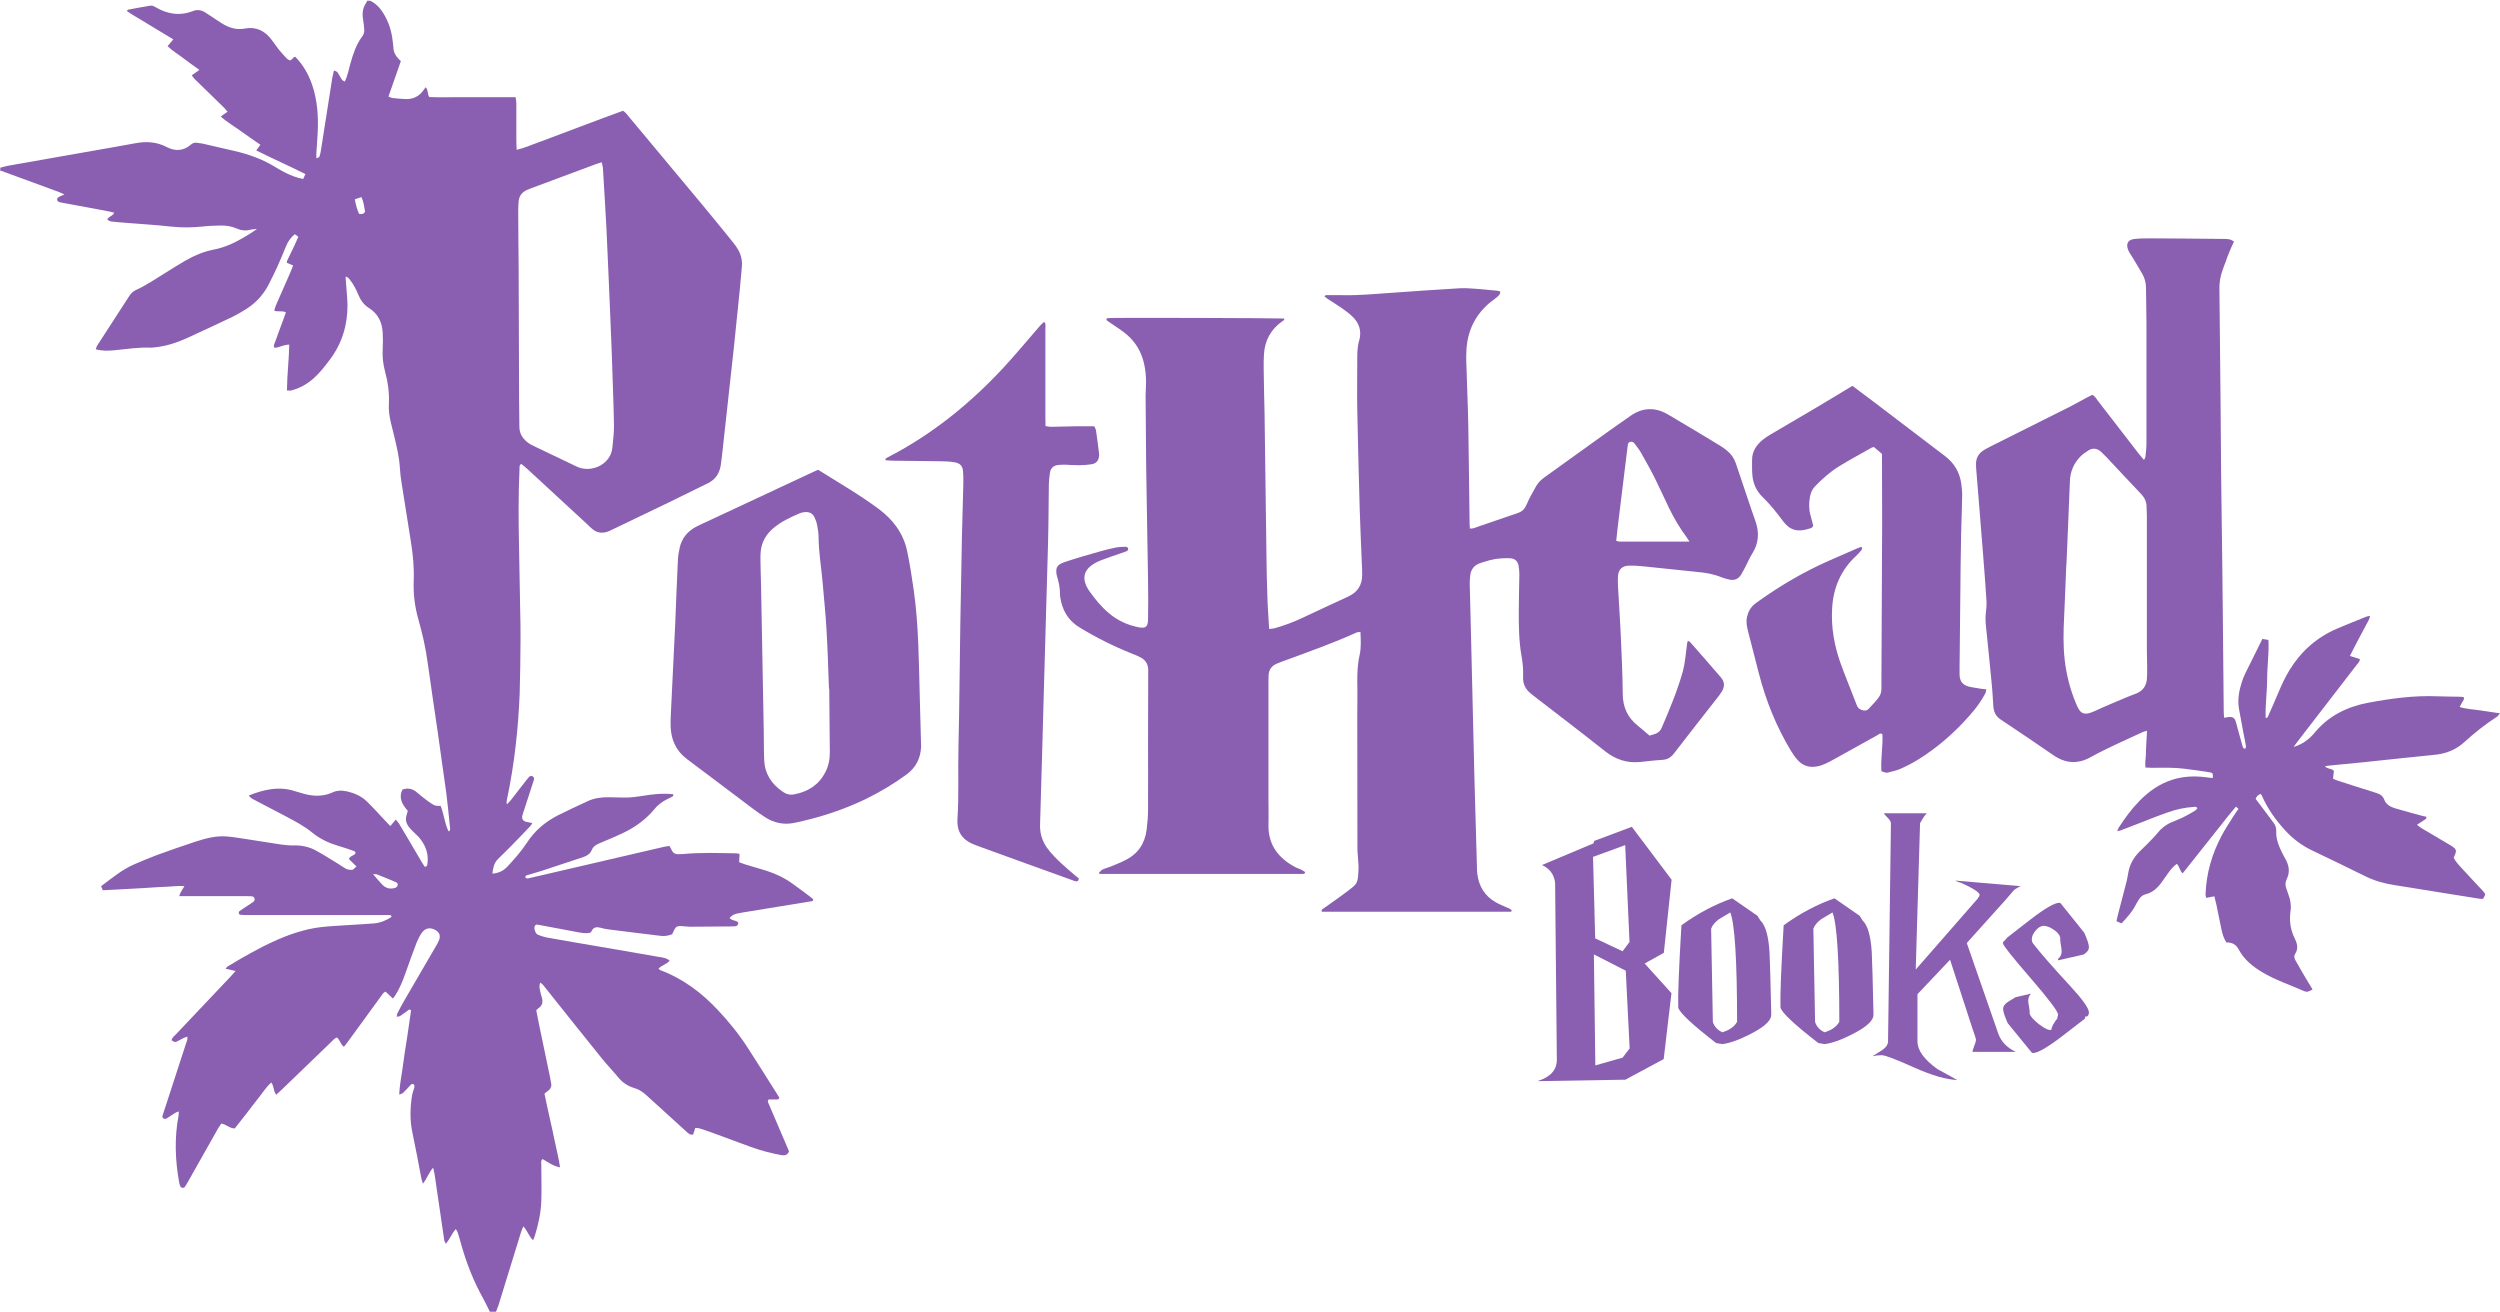
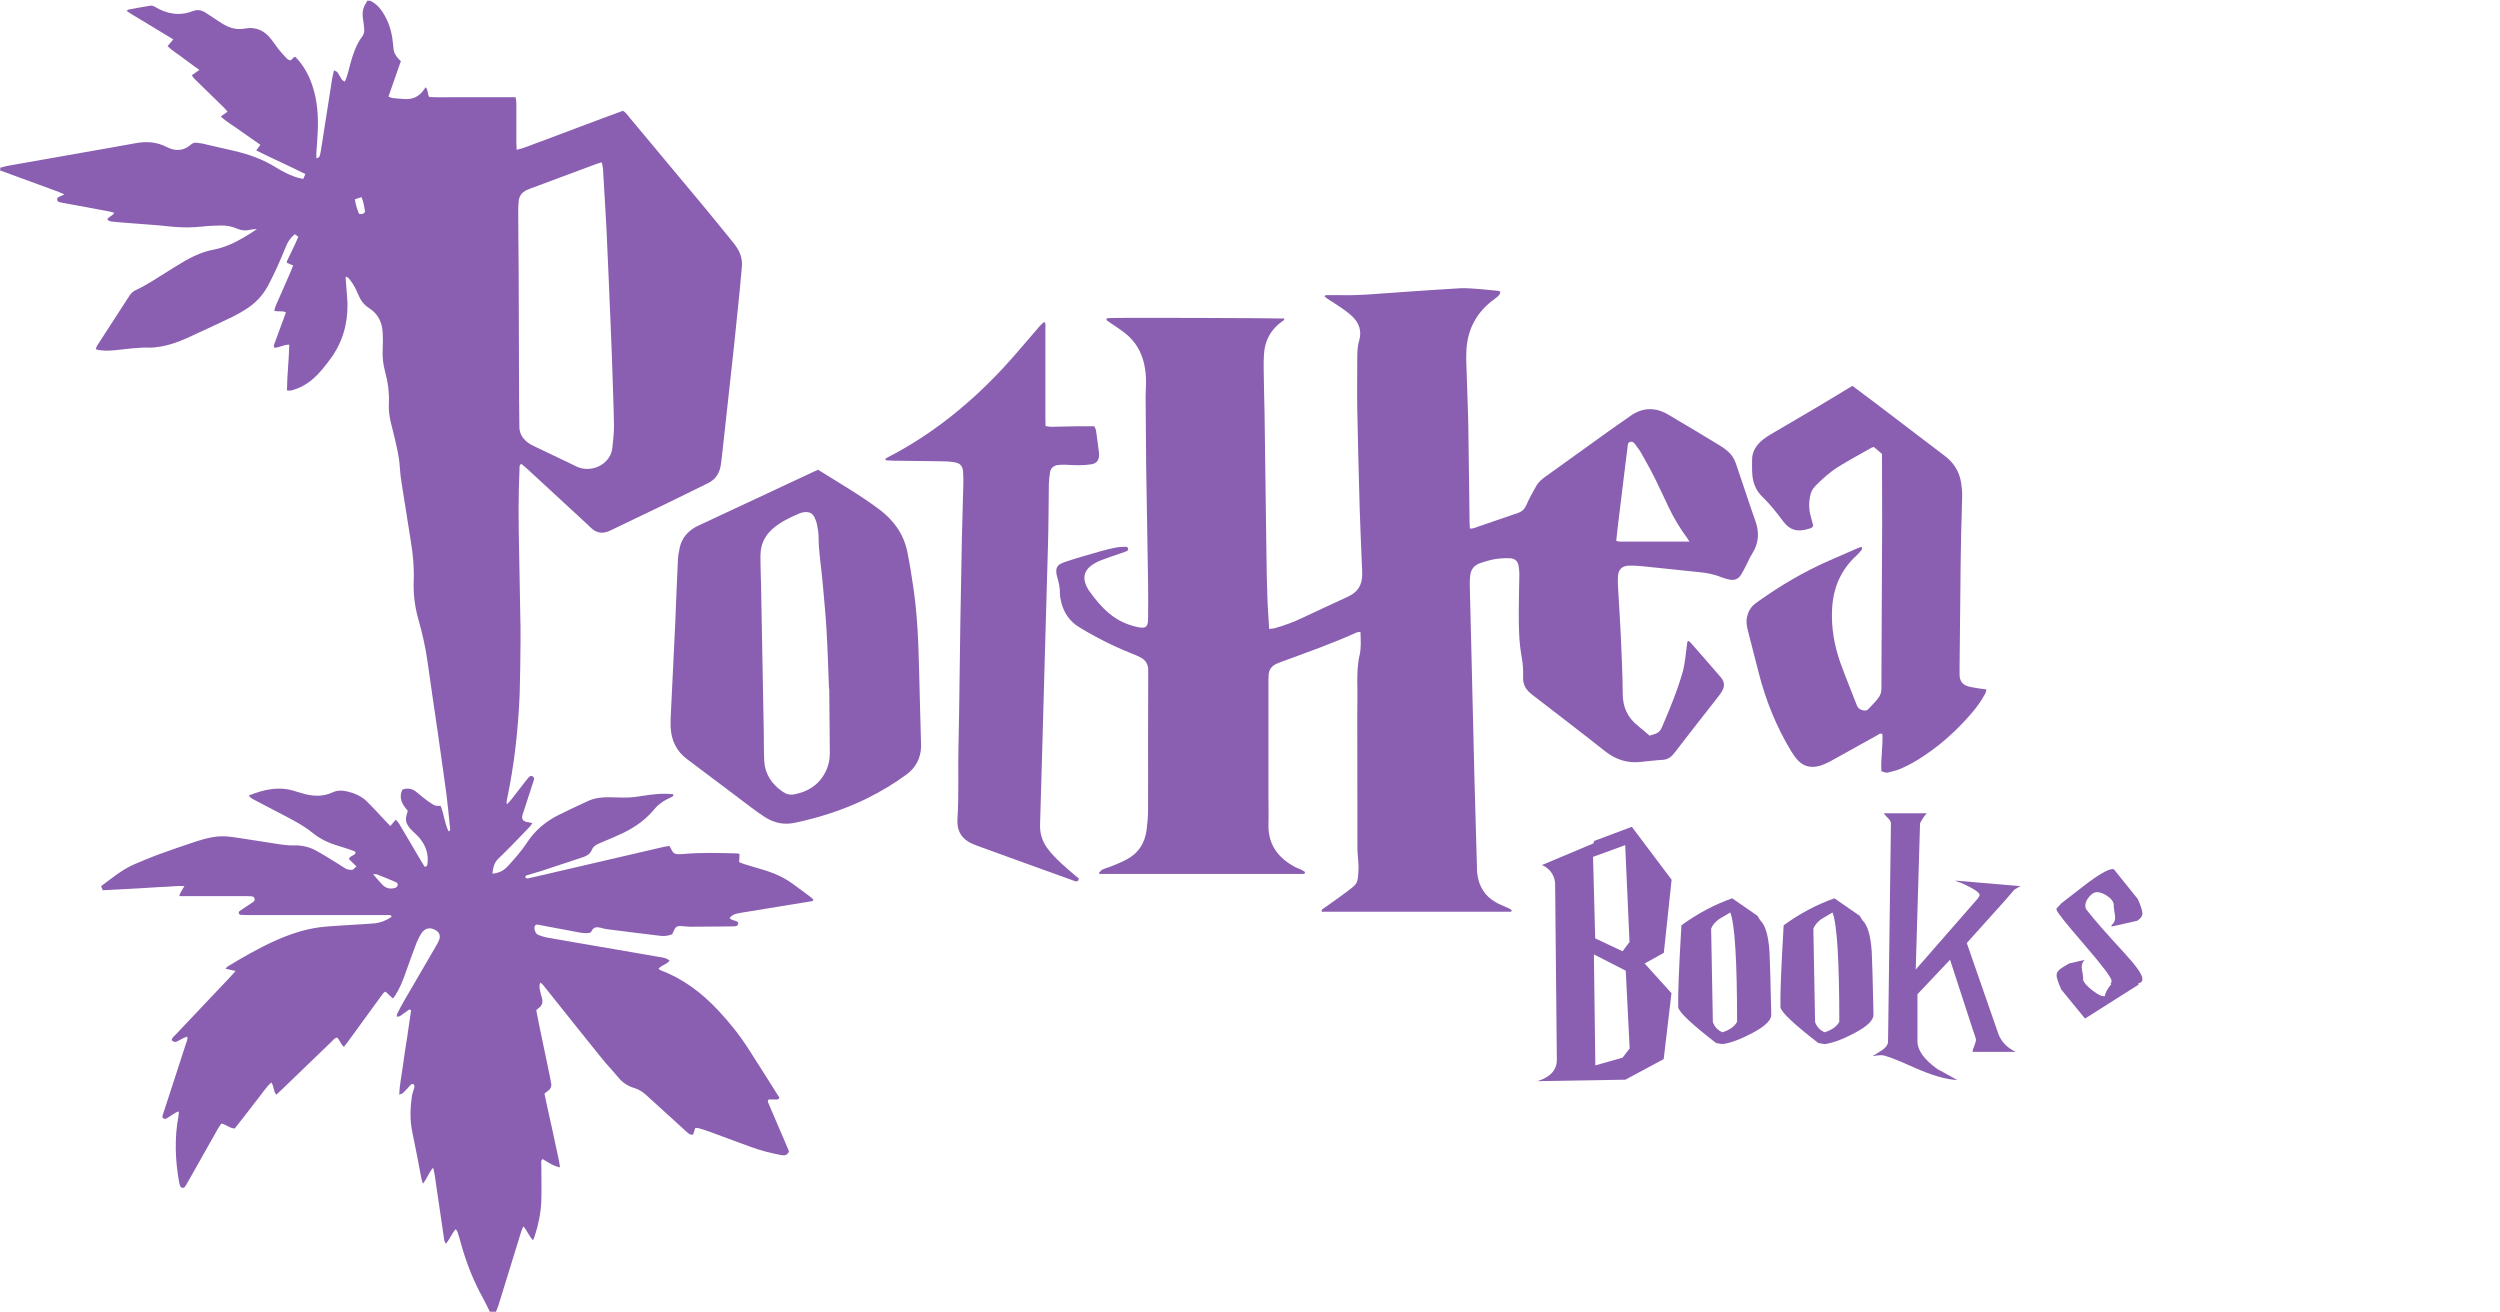
<svg xmlns="http://www.w3.org/2000/svg" id="Layer_2" data-name="Layer 2" viewBox="0 0 173.38 90.97">
  <defs>
    <style>
      .cls-1 {
        fill: #8a5fb1;
      }
    </style>
  </defs>
  <g id="Layer_4" data-name="Layer 4">
    <g>
      <g>
        <path class="cls-1" d="M33.97,90.97c-.15-.3-.29-.61-.45-.9-.68-1.21-1.18-2.49-1.55-3.82-.07-.27-.15-.54-.24-.81-.02-.06-.07-.12-.12-.2-.28.31-.41.69-.69,1.02-.05-.11-.1-.18-.11-.25-.22-1.52-.44-3.04-.67-4.57-.02-.13-.06-.27-.1-.46-.31.35-.42.75-.71,1.11-.05-.16-.09-.27-.11-.38-.2-1.04-.39-2.09-.61-3.12-.19-.86-.17-1.72-.04-2.58.03-.21.12-.41.17-.61.01-.06,0-.15-.04-.19-.08-.07-.16-.03-.23.04-.17.18-.33.37-.51.54-.05.05-.14.07-.27.13.02-.71.17-1.35.25-1.99.08-.65.19-1.29.29-1.94.09-.65.19-1.29.28-1.92-.12-.11-.19-.02-.25.03-.18.12-.34.25-.52.37-.05.03-.12.02-.23.04.02-.11.03-.18.05-.23.16-.31.32-.63.5-.93.73-1.25,1.46-2.5,2.19-3.76.08-.14.16-.28.21-.42.1-.3.01-.51-.26-.67-.36-.2-.69-.15-.94.18-.15.21-.27.46-.37.7-.27.71-.53,1.43-.78,2.14-.19.53-.4,1.06-.71,1.53-.04.06-.08.11-.15.2-.18-.17-.34-.32-.51-.48-.17.07-.24.22-.33.34-.75,1.03-1.5,2.06-2.25,3.09-.09.13-.19.25-.31.4-.23-.18-.27-.47-.48-.65-.19.06-.3.22-.44.35-1.12,1.08-2.24,2.16-3.36,3.24-.13.12-.26.24-.41.38-.22-.25-.14-.59-.35-.85-.34.31-.58.7-.87,1.06-.28.34-.54.7-.81,1.05-.28.36-.56.72-.85,1.08-.35,0-.58-.28-.93-.34-.07.1-.15.21-.22.33-.7,1.23-1.39,2.46-2.09,3.7-.07.12-.14.25-.22.36-.07.1-.26.09-.31-.03-.04-.1-.08-.2-.09-.3-.27-1.53-.33-3.06-.04-4.59.02-.08.01-.17.02-.31-.11.04-.19.06-.25.1-.17.1-.32.22-.49.32-.1.07-.21.15-.34.05-.11-.09-.04-.19-.01-.29.14-.42.27-.84.41-1.26.39-1.21.79-2.42,1.18-3.63.05-.14.13-.29.09-.48-.29.08-.52.25-.77.36q-.12.05-.32-.11c.04-.2.21-.31.34-.45,1.24-1.31,2.48-2.62,3.72-3.93.12-.13.23-.26.38-.42-.26-.06-.46-.11-.7-.16.06-.06.09-.12.14-.15,1.06-.64,2.13-1.26,3.26-1.77,1.02-.46,2.07-.82,3.19-.96.67-.08,1.34-.1,2.01-.15.56-.04,1.13-.06,1.69-.11.45-.04.85-.2,1.22-.45,0-.11-.07-.13-.14-.13-.18,0-.35,0-.53,0-3.1,0-6.19,0-9.29,0-.18,0-.35,0-.53-.02-.04,0-.09-.06-.1-.1-.01-.04,0-.12.04-.14.15-.12.32-.22.48-.33.18-.12.36-.23.53-.36.04-.03.06-.13.04-.19-.01-.06-.07-.14-.13-.15-.14-.02-.28-.02-.42-.02-1.36,0-2.72,0-4.09,0h-.58c.04-.12.06-.2.1-.26.07-.14.16-.26.26-.44-.53-.03-1,.05-1.47.06-.46.01-.92.06-1.38.08-.48.03-.95.05-1.43.08-.46.02-.91.05-1.38.07-.05-.1-.08-.18-.12-.28.76-.57,1.48-1.17,2.35-1.54.5-.21,1.01-.43,1.52-.62.9-.33,1.8-.64,2.71-.94.69-.22,1.39-.41,2.13-.35.4.03.81.1,1.21.16.86.13,1.71.27,2.57.4.3.04.6.07.9.06.53-.01,1.03.1,1.48.34.54.29,1.06.63,1.59.95.18.11.35.24.54.34.1.05.23.06.36.07.1,0,.11-.01.35-.24-.17-.17-.34-.34-.52-.51.06-.24.36-.21.46-.42,0-.11-.1-.14-.17-.16-.33-.12-.67-.23-1.01-.33-.67-.2-1.28-.48-1.83-.93-.55-.45-1.18-.78-1.8-1.11-.72-.38-1.44-.75-2.16-1.13-.15-.08-.32-.15-.44-.33,1.08-.43,2.14-.67,3.27-.28.22.07.44.13.66.19.63.15,1.26.16,1.87-.12.34-.16.68-.15,1.04-.07.51.12.98.33,1.35.69.42.41.81.84,1.21,1.27.13.14.26.28.42.44.14-.16.25-.29.38-.45.08.11.17.19.23.29.51.85,1.01,1.71,1.51,2.56.09.15.18.29.26.42.16,0,.17-.09.19-.17.11-.74-.14-1.36-.61-1.9-.12-.13-.26-.24-.38-.37-.1-.1-.2-.2-.29-.31-.18-.24-.26-.5-.17-.8.03-.1.06-.2.09-.33-.37-.42-.66-.87-.37-1.47.35-.13.67-.07.95.15.15.12.3.25.45.37.2.15.39.31.6.44.28.18.28.17.65.17.23.56.27,1.2.54,1.75,0,0,.03,0,.07,0,.08-.1.04-.22.03-.33-.08-.77-.15-1.55-.25-2.32-.19-1.4-.39-2.8-.59-4.2-.23-1.61-.48-3.22-.7-4.83-.14-1.04-.37-2.05-.66-3.06-.24-.86-.34-1.72-.31-2.62.04-.92-.05-1.84-.2-2.75-.21-1.33-.42-2.65-.63-3.98-.06-.37-.11-.74-.13-1.11-.04-.75-.22-1.47-.39-2.19-.08-.31-.16-.62-.23-.93-.1-.43-.17-.87-.14-1.31.04-.77-.07-1.52-.27-2.26-.13-.5-.19-1-.16-1.52.02-.39.02-.78,0-1.17-.04-.71-.33-1.31-.94-1.69-.37-.23-.59-.55-.75-.93-.15-.36-.32-.71-.57-1.02-.07-.09-.13-.21-.31-.23,0,.16.02.31.03.46.03.49.09.99.1,1.48.01,1.4-.37,2.68-1.23,3.82-.34.45-.68.9-1.11,1.28-.46.41-.97.7-1.57.85-.08.02-.17,0-.29,0,.01-1.07.14-2.12.16-3.18-.39,0-.68.2-1.01.22-.09-.08-.06-.17-.03-.25.21-.58.43-1.16.64-1.74.05-.15.11-.3.17-.47-.27-.13-.54-.02-.81-.11.03-.11.05-.23.1-.34.33-.76.67-1.52,1-2.28.07-.16.13-.32.21-.52-.16-.07-.3-.12-.43-.18,0-.05-.02-.09,0-.12.18-.38.37-.76.55-1.15.08-.17.16-.35.24-.54-.08-.06-.15-.11-.25-.18-.28.24-.48.52-.61.85-.2.49-.4.98-.62,1.46-.2.43-.41.86-.63,1.28-.37.68-.9,1.23-1.55,1.63-.29.18-.57.35-.88.5-1.05.5-2.11,1-3.17,1.48-.69.31-1.41.56-2.18.64-.11.01-.21.03-.32.03-.85-.04-1.69.1-2.54.18-.42.04-.85.06-1.3-.07.04-.1.06-.2.11-.27.74-1.14,1.48-2.29,2.22-3.43.11-.17.24-.3.42-.39.71-.32,1.36-.76,2.02-1.17.49-.31.99-.62,1.49-.91.6-.34,1.24-.61,1.92-.74.72-.14,1.38-.43,2.01-.8.3-.18.61-.35.99-.63-.21.02-.31.02-.39.04-.34.09-.66.08-.98-.06-.36-.16-.75-.23-1.14-.22-.42.01-.85.02-1.27.07-.74.08-1.48.08-2.22,0-1.04-.12-2.08-.17-3.12-.26-.33-.03-.67-.05-1-.09-.09-.01-.17-.08-.26-.13.09-.24.38-.23.48-.48-.21-.05-.39-.1-.58-.13-1.01-.19-2.02-.37-3.02-.56-.09-.02-.18-.03-.25-.06-.05-.03-.11-.1-.11-.15,0-.06.03-.14.08-.17.12-.07.25-.12.43-.19-.15-.07-.26-.13-.37-.17-1.33-.49-2.65-.97-3.98-1.46-.03-.01-.07-.01-.1-.02,0-.07,0-.14,0-.21.17-.04.34-.1.51-.13,1.77-.31,3.55-.63,5.33-.94,1.18-.21,2.37-.41,3.55-.63.75-.14,1.47-.09,2.16.27.58.3,1.16.28,1.68-.18.12-.1.25-.14.39-.12.12.01.25.03.37.05.72.16,1.45.33,2.17.5,1.06.24,2.07.6,2.99,1.18.21.13.43.25.65.36.38.19.77.34,1.21.42.05-.12.09-.21.15-.34-1.13-.57-2.28-1.07-3.41-1.64.1-.14.19-.25.29-.39-.47-.33-.92-.63-1.36-.95-.45-.33-.95-.61-1.39-1.01.17-.12.3-.22.47-.33-.09-.11-.16-.21-.25-.29-.68-.67-1.37-1.33-2.05-2-.07-.07-.11-.16-.18-.24.18-.13.33-.23.53-.37-.4-.29-.76-.54-1.11-.81-.36-.28-.76-.51-1.1-.84.14-.16.26-.3.4-.47-.39-.23-.75-.46-1.11-.67-.35-.21-.7-.42-1.04-.63-.36-.22-.73-.42-1.08-.67.05-.05.07-.08.1-.09.52-.1,1.04-.2,1.56-.28.09-.01.21.03.29.08.83.5,1.7.66,2.63.3.31-.12.59-.08.86.09.12.07.23.16.35.23.28.18.56.38.84.55.48.29.97.45,1.56.34.76-.15,1.39.15,1.85.77.17.23.33.46.5.68.18.22.37.43.56.63.07.07.17.1.23.13.18-.06.2-.25.36-.25.52.53.91,1.19,1.17,1.95.37,1.09.44,2.21.38,3.35-.02.46-.06.92-.09,1.38,0,.1,0,.2,0,.36.11-.05.2-.07.21-.11.05-.15.09-.3.11-.46.26-1.66.52-3.32.78-4.98.03-.17.07-.34.12-.55.11.06.21.08.25.14.11.16.19.34.3.5.04.06.12.09.2.14.21-.42.27-.84.39-1.25.19-.67.4-1.32.82-1.88.11-.15.16-.32.14-.5-.02-.23-.04-.46-.08-.68-.07-.42-.03-.81.22-1.16.03-.04.04-.1.06-.14.07,0,.14,0,.21,0,.52.24.84.69,1.09,1.18.3.57.44,1.19.5,1.83.01.14.02.28.04.42.06.27.22.51.5.76-.28.8-.56,1.61-.86,2.46.11.04.2.09.29.1.3.03.6.06.9.07.51.02.93-.18,1.23-.6.05-.07.1-.14.16-.22.19.2.11.46.25.68.64.03,1.31.01,1.98.01.65,0,1.31,0,1.96,0s1.34,0,2.05,0c.02.17.05.3.05.44,0,.88,0,1.77,0,2.65,0,.17.01.35.02.56.55-.12,1.03-.35,1.52-.52.48-.17.96-.36,1.44-.54.5-.19.99-.37,1.49-.56.48-.18.96-.36,1.44-.54.5-.18.99-.37,1.49-.55.2.13.32.31.45.47,1.68,2.01,3.36,4.02,5.03,6.03.72.87,1.44,1.75,2.15,2.63.13.16.26.34.36.52.2.36.29.76.25,1.18-.05.55-.1,1.09-.15,1.64-.13,1.3-.26,2.6-.4,3.91-.16,1.46-.32,2.92-.48,4.38-.12,1.09-.24,2.18-.36,3.27-.02.18-.04.35-.07.53-.08.58-.37,1.02-.91,1.28-.89.43-1.78.88-2.67,1.31-1.29.62-2.58,1.24-3.87,1.86-.11.05-.22.11-.34.16-.41.16-.8.12-1.14-.18-.11-.09-.21-.19-.31-.29-1.39-1.28-2.78-2.57-4.17-3.85-.14-.13-.29-.25-.43-.36-.16.11-.11.24-.12.36-.09,1.86-.07,3.71-.03,5.57.03,1.47.06,2.94.08,4.4.01.62.03,1.24.02,1.86-.01,1.26-.02,2.51-.06,3.77-.1,2.46-.37,4.9-.88,7.31-.02.08-.02.17-.03.26,0,.01.02.02.04.07.09-.09.17-.18.25-.27.34-.43.67-.87,1.01-1.3.06-.08.13-.17.2-.25.11-.14.22-.17.31-.11.14.09.1.22.06.33-.21.66-.43,1.31-.64,1.97-.05.15-.11.3-.14.45-.04.2.05.34.25.4.07.02.14.03.21.04.07.01.13.03.24.06-.07.1-.11.17-.17.23-.45.47-.9.95-1.36,1.41-.28.29-.58.57-.87.86-.26.27-.33.61-.37,1,.45-.04.78-.21,1.05-.5.48-.52.95-1.05,1.34-1.64.54-.84,1.28-1.46,2.16-1.91.68-.34,1.37-.66,2.06-.98.47-.22.99-.28,1.5-.27.41,0,.81.03,1.22.02.35-.01.7-.05,1.05-.11.72-.12,1.43-.2,2.15-.12.05.1-.01.14-.07.18-.11.06-.22.11-.33.16-.35.17-.66.4-.91.71-.56.68-1.26,1.19-2.04,1.58-.57.28-1.16.52-1.75.77-.24.1-.44.22-.54.47-.11.27-.33.4-.59.49-.96.32-1.91.63-2.87.95-.32.1-.64.19-.96.29-.08.02-.18.03-.19.15.06.13.17.09.26.07.64-.14,1.27-.29,1.91-.44,2.48-.58,4.96-1.15,7.44-1.73.12-.03.24-.04.39-.06.06.11.12.21.17.32.09.18.24.25.43.25.11,0,.21,0,.32-.01,1.24-.12,2.47-.07,3.71-.05.07,0,.13.02.23.04,0,.18-.02.36-.03.57.14.05.28.12.43.16.49.15.98.29,1.47.44.66.21,1.28.51,1.84.92.43.31.86.63,1.28.95.05.04.09.09.13.13-.03.12-.11.11-.18.12-1.57.26-3.14.51-4.71.77-.14.02-.28.05-.42.08-.2.04-.35.13-.5.3.16.22.46.13.6.33,0,.14-.07.24-.21.25-.12.01-.25.01-.37.01-.92,0-1.84.02-2.76.02-.18,0-.35-.03-.53-.04-.4-.03-.47.02-.64.4-.02.05-.04.1-.07.16-.26.1-.53.15-.82.11-1.21-.15-2.42-.29-3.63-.45-.17-.02-.35-.06-.52-.11-.27-.07-.49-.05-.62.23-.02.05-.07.08-.11.12-.25.05-.49.02-.73-.02-.94-.18-1.88-.35-2.82-.53-.07-.01-.14-.02-.19-.02-.15.12-.13.26-.09.4.04.14.11.27.25.32.18.07.37.13.55.17.66.12,1.32.23,1.99.35,1.93.33,3.87.66,5.8,1,.25.04.52.06.76.26-.2.26-.55.31-.77.56.05.04.08.08.12.1,1.56.58,2.85,1.55,3.98,2.75.79.84,1.51,1.73,2.13,2.7.73,1.13,1.44,2.27,2.15,3.39-.04.14-.13.13-.22.13-.17,0-.35,0-.52,0-.11.11-.04.2,0,.3.39.91.78,1.82,1.17,2.73.08.19.16.39.24.57-.11.26-.29.3-.53.26-.73-.14-1.45-.32-2.15-.58-.93-.34-1.86-.69-2.79-1.03-.25-.09-.5-.17-.76-.25-.08-.02-.17-.02-.27-.03-.05.17-.1.31-.15.46-.18.05-.29-.05-.4-.14-.3-.27-.6-.55-.9-.82-.65-.59-1.31-1.19-1.96-1.78-.24-.22-.5-.39-.81-.48-.45-.13-.83-.38-1.13-.75-.37-.45-.78-.87-1.14-1.32-1.3-1.61-2.59-3.23-3.88-4.85-.11-.13-.2-.28-.38-.4-.09.2-.05.38-.02.54.03.17.08.34.13.51.09.31.03.56-.25.74-.04.03-.08.07-.14.13.06.31.12.64.19.97.26,1.25.52,2.49.78,3.74.02.09.02.18.04.26.09.27.01.48-.22.64-.07.05-.14.1-.22.17.12.58.24,1.15.37,1.72.12.55.25,1.1.36,1.66.11.57.27,1.13.35,1.74-.49-.1-.84-.36-1.21-.58-.14.13-.09.25-.09.37,0,.85.03,1.7,0,2.55-.03.83-.21,1.65-.46,2.44-.03.08-.07.16-.11.27-.29-.27-.39-.65-.67-.96-.06.14-.12.24-.15.35-.53,1.71-1.05,3.41-1.58,5.12-.06.18-.14.36-.21.54h-.42ZM41.72,11.26c-.14.04-.24.07-.33.1-1.54.57-3.08,1.14-4.62,1.72-.08.03-.16.06-.24.1-.33.16-.53.41-.56.78-.02.21-.03.42-.03.63,0,1.38.02,2.76.03,4.14.01,2.99.02,5.98.03,8.96,0,.64.01,1.27.02,1.91,0,.48.24.84.62,1.12.11.08.24.15.37.21,1,.48,2.01.96,3.01,1.44.05.02.1.04.15.06,1,.34,2.2-.3,2.3-1.39.05-.53.12-1.06.11-1.58-.03-1.63-.1-3.25-.15-4.88-.03-.83-.06-1.66-.1-2.49-.09-2.07-.17-4.13-.27-6.2-.07-1.38-.16-2.75-.24-4.13,0-.15-.05-.3-.08-.49ZM25.87,60.62c.26.3.45.54.66.75.23.23.51.3.83.22.11-.03.19-.08.22-.2.03-.14-.07-.19-.17-.23-.42-.18-.84-.35-1.27-.52-.04-.02-.1,0-.26-.02ZM24.61,13.82c.06.38.16.71.29,1.01.18.04.31.02.42-.14-.06-.32-.09-.67-.25-1.02-.16.05-.3.1-.46.15Z" />
        <path class="cls-1" d="M76.24,60.51c.07-.07.13-.16.21-.2.19-.09.4-.14.6-.22.34-.14.69-.28,1.02-.45.85-.43,1.33-1.14,1.45-2.09.06-.47.1-.95.1-1.43.01-1.57,0-3.15,0-4.72,0-1.45,0-2.9.01-4.35,0-.21,0-.42,0-.64-.02-.36-.19-.64-.52-.81-.2-.11-.42-.2-.63-.28-1.25-.5-2.45-1.1-3.6-1.8-.68-.41-1.09-.99-1.28-1.75-.05-.21-.09-.42-.09-.63,0-.38-.08-.74-.18-1.09,0-.02-.01-.03-.02-.05-.14-.6-.04-.83.53-1.02.82-.28,1.66-.51,2.49-.75.36-.1.72-.19,1.08-.26.21-.04.42-.04.63-.05.09,0,.18.03.2.13.02.1-.05.16-.14.19-.15.05-.3.11-.45.16-.43.15-.87.29-1.3.46-.24.1-.49.22-.69.38-.47.36-.57.83-.33,1.37.05.11.11.22.18.33.41.58.85,1.13,1.4,1.59.59.5,1.28.82,2.04.97.5.1.66-.02.67-.53.01-.9.02-1.8,0-2.71-.04-2.62-.09-5.23-.13-7.85-.02-1.64-.03-3.29-.04-4.93,0-.3.03-.6.03-.9.01-.48-.04-.95-.15-1.42-.19-.78-.58-1.44-1.19-1.96-.33-.28-.71-.52-1.08-.77-.1-.07-.21-.14-.3-.21-.02-.02-.02-.06-.03-.11.04-.02.08-.05.13-.05.55-.04,11.87,0,12.2.03.04.12-.07.15-.13.19-.79.56-1.21,1.32-1.27,2.28-.02.35-.03.71-.02,1.06.01,1.01.04,2.02.06,3.02.05,3.24.09,6.47.13,9.71.01,1.04.03,2.09.07,3.13.02.71.08,1.41.12,2.14.14-.02.24-.02.34-.04.7-.19,1.38-.45,2.03-.76,1.01-.48,2.02-.94,3.03-1.41.05-.02.1-.04.14-.07.6-.29.9-.77.91-1.44,0-.25,0-.5-.02-.74-.05-1.27-.11-2.54-.15-3.82-.07-2.32-.12-4.63-.17-6.95-.02-1.15,0-2.3,0-3.45,0-.44,0-.87.13-1.31.2-.67,0-1.26-.52-1.73-.22-.2-.47-.38-.71-.55-.32-.22-.65-.42-.98-.64-.07-.05-.13-.1-.19-.15.05-.12.13-.09.19-.09.34,0,.67,0,1.01,0,1.19.03,2.37-.09,3.55-.17,1.55-.11,3.1-.22,4.66-.31.46-.02.92.03,1.38.06.39.03.77.07,1.16.11.08,0,.16.04.24.06,0,.21-.14.31-.26.41-.12.11-.25.19-.38.29-1.08.87-1.65,2.02-1.71,3.4-.03.53,0,1.06.02,1.59.03,1.2.09,2.4.11,3.61.04,2.26.06,4.53.09,6.79,0,.11.01.21.02.35.1-.01.18,0,.26-.03,1.02-.35,2.04-.7,3.06-1.05.31-.1.49-.29.62-.6.18-.44.43-.85.66-1.27.15-.27.37-.46.62-.64,1.48-1.06,2.96-2.13,4.44-3.19.49-.35.98-.69,1.48-1.04.84-.59,1.72-.61,2.59-.1,1.22.71,2.43,1.45,3.64,2.18.17.1.32.22.47.34.28.23.48.51.6.86.35,1.04.7,2.08,1.05,3.12.11.32.22.63.33.95.26.76.21,1.49-.23,2.19-.18.28-.31.6-.46.89-.11.2-.21.41-.33.6-.18.28-.45.4-.78.33-.19-.04-.38-.09-.56-.16-.53-.22-1.08-.32-1.65-.37-1.25-.13-2.5-.26-3.75-.39-.33-.03-.67-.06-1.01-.05-.49,0-.76.27-.78.75-.02.39,0,.78.03,1.17.05.94.12,1.87.16,2.81.06,1.38.13,2.76.14,4.14,0,.94.34,1.68,1.07,2.25.26.21.51.43.79.67.14-.05.29-.09.44-.14.19-.08.32-.21.4-.4.55-1.28,1.09-2.57,1.47-3.92.15-.56.19-1.15.27-1.73.02-.12.01-.24.08-.39.08.05.15.07.18.12.7.8,1.4,1.59,2.09,2.4.29.33.3.65.07,1.02-.09.15-.2.29-.31.43-1,1.28-2.01,2.56-3,3.85-.21.27-.45.42-.8.44-.53.03-1.06.1-1.58.15-.89.08-1.66-.18-2.37-.73-1.65-1.31-3.32-2.58-4.99-3.87-.07-.05-.14-.11-.21-.17-.35-.29-.53-.66-.51-1.11.02-.5-.02-.99-.11-1.48-.18-1-.19-2.01-.19-3.01,0-.88.03-1.77.04-2.65,0-.21-.02-.42-.06-.63-.06-.29-.26-.46-.56-.48-.23-.02-.46,0-.69.01-.48.03-.94.17-1.39.32-.43.14-.67.44-.71.89-.02.19-.03.39-.03.58.02,1.08.05,2.16.08,3.24.08,3.47.16,6.93.25,10.4.05,2,.11,4,.17,5.99,0,.14,0,.28.02.42.1.88.51,1.57,1.29,2.01.23.13.48.23.72.34.14.07.31.09.39.25-.03.03-.05.06-.08.06-4.37,0-8.74,0-13.1,0-.05-.13.04-.17.11-.22.56-.4,1.13-.79,1.68-1.21.7-.53.7-.54.75-1.41.02-.25,0-.49-.02-.74-.01-.26-.05-.53-.05-.79,0-3.06-.01-6.12-.01-9.18,0-.8.02-1.59,0-2.39,0-.62.02-1.24.16-1.85.12-.53.08-1.05.06-1.62-.11.02-.22.02-.3.06-1.63.74-3.31,1.33-4.99,1.95-.18.07-.37.13-.54.21-.33.15-.52.41-.54.78,0,.11-.01.21-.01.32,0,2.76,0,5.52,0,8.28,0,.6.02,1.2,0,1.8-.02,1.4.71,2.32,1.9,2.94.11.06.23.08.34.14.11.05.21.12.3.18,0,.12-.08.12-.15.13-.14,0-.28,0-.42,0-4.37,0-8.74,0-13.11,0h-.58s-.03-.08-.04-.12ZM117.18,37.58c-.11-.17-.15-.24-.2-.31-.48-.64-.88-1.32-1.23-2.04-.33-.68-.64-1.38-.98-2.06-.3-.6-.63-1.18-.96-1.77-.13-.23-.3-.43-.46-.65-.07-.09-.16-.13-.28-.11-.13.03-.17.12-.18.23-.05.4-.1.81-.15,1.21-.16,1.33-.33,2.66-.49,4-.06.47-.11.94-.16,1.43.1.02.17.05.23.05,1.59,0,3.18,0,4.86,0Z" />
-         <path class="cls-1" d="M159,51.82c.64-.17,1.13-.53,1.51-.99.97-1.18,2.25-1.81,3.71-2.09,1.6-.3,3.21-.52,4.85-.45.51.02,1.03.02,1.54.03.08,0,.17.01.24.02.09.17-.04.25-.09.35-.05.11-.11.21-.18.34.47.15.93.16,1.38.23.45.07.91.13,1.42.21-.1.11-.14.19-.2.23-.82.53-1.58,1.13-2.3,1.79-.59.53-1.28.79-2.06.86-1.57.15-3.13.33-4.7.49-.84.09-1.69.16-2.53.25-.1,0-.2.03-.35.05.19.22.45.13.62.32-.02.15-.04.34-.06.54.11.05.2.1.3.13.87.28,1.75.57,2.63.84.27.08.51.19.61.46.13.36.42.52.74.62.64.19,1.29.36,1.94.54.08.02.17.03.25.05.03.13-.05.17-.13.22-.16.11-.32.21-.52.34.12.09.21.17.31.23.65.39,1.31.78,1.96,1.16.06.04.12.07.18.11.28.2.31.29.17.62-.02.05-.04.09-.07.16.1.24.29.43.46.63.53.57,1.06,1.14,1.59,1.71.17.19.17.19-.02.52-.09,0-.2,0-.3-.02-1.95-.31-3.91-.63-5.86-.94-.7-.11-1.38-.3-2.02-.62-1.22-.61-2.45-1.19-3.67-1.78-.71-.34-1.33-.8-1.86-1.38-.66-.72-1.23-1.51-1.62-2.41-.02-.05-.06-.09-.09-.13-.17.05-.27.15-.35.34.12.15.24.32.37.49.29.38.57.76.86,1.15.13.17.21.36.2.59-.03.55.18,1.04.41,1.52.09.19.21.37.3.56.19.4.23.82.03,1.23-.12.24-.13.47-.03.71.05.13.09.27.14.4.14.37.2.75.14,1.14-.1.67,0,1.3.3,1.91.18.35.25.7.02,1.06-.1.15-.05.31.03.45.22.38.43.77.66,1.15.17.29.34.57.52.86-.32.17-.38.2-.6.11-.97-.43-1.98-.76-2.9-1.31-.66-.4-1.25-.87-1.62-1.57-.19-.36-.48-.5-.85-.49-.21-.3-.29-.63-.36-.96-.12-.55-.22-1.11-.34-1.66-.04-.19-.09-.37-.14-.58-.2.04-.37.07-.57.11-.02-.12-.05-.22-.04-.31.06-1.4.44-2.72,1.09-3.96.26-.5.58-.97.88-1.45.08-.13.18-.26.31-.45-.05-.04-.09-.09-.17-.16-.47.54-.86,1.06-1.27,1.57-.4.5-.79,1-1.19,1.5-.41.51-.81,1.02-1.24,1.56-.21-.19-.21-.47-.4-.66-.25.17-.42.39-.59.62-.16.21-.3.44-.46.65-.29.4-.63.72-1.12.84-.2.05-.34.17-.45.34-.08.13-.17.27-.24.41-.25.48-.6.87-.98,1.27-.11-.05-.22-.09-.35-.15.04-.18.07-.33.11-.48.2-.77.4-1.54.6-2.31.04-.17.07-.35.1-.52.09-.58.35-1.07.76-1.49.19-.19.38-.37.57-.56.23-.24.48-.48.69-.74.27-.34.6-.6,1-.77.26-.11.53-.21.78-.33.28-.14.56-.3.83-.46.07-.04.12-.12.17-.17-.06-.14-.16-.1-.24-.1-.62.04-1.23.17-1.81.38-.75.26-1.49.56-2.23.85-.35.13-.69.27-1.04.4-.06.02-.13.03-.24.05.05-.11.07-.18.1-.23.43-.67.9-1.31,1.46-1.88.64-.65,1.37-1.17,2.25-1.45.75-.24,1.53-.28,2.31-.18.17.02.34.04.51.06.02-.32,0-.37-.22-.4-.56-.09-1.12-.17-1.68-.24-.76-.1-1.52-.08-2.28-.07-.15,0-.31-.01-.49-.02-.04-.31.02-.59.03-.87,0-.27.02-.53.03-.8.01-.28.03-.56.05-.88-.12.04-.21.05-.28.08-1.22.57-2.45,1.1-3.63,1.75-.89.5-1.75.44-2.59-.14-1.21-.83-2.42-1.66-3.65-2.47-.35-.23-.48-.54-.51-.93-.04-.55-.06-1.09-.12-1.64-.12-1.3-.26-2.6-.39-3.91-.04-.34-.04-.67,0-1,.03-.23.05-.46.04-.69-.07-1.09-.15-2.19-.24-3.28-.09-1.13-.18-2.26-.27-3.38-.06-.78-.13-1.55-.19-2.33-.02-.19-.03-.39-.03-.58,0-.38.17-.69.48-.9.17-.12.37-.21.55-.31,1.85-.93,3.7-1.85,5.55-2.78.36-.18.71-.39,1.07-.58.14-.07.28-.14.42-.21.19.11.29.29.4.44.94,1.22,1.88,2.44,2.82,3.65.11.14.22.26.36.43.05-.11.1-.17.1-.23.03-.3.07-.6.07-.9,0-2.81,0-5.63,0-8.44,0-.78-.03-1.56-.03-2.33,0-.37-.08-.7-.26-1.01-.2-.35-.41-.7-.62-1.05-.12-.2-.26-.38-.35-.59-.19-.44-.02-.74.45-.78.39-.04.78-.04,1.17-.04,1.66,0,3.32.03,4.99.04.25,0,.5,0,.72.19-.1.22-.21.43-.3.66-.1.23-.18.46-.26.69-.08.22-.17.43-.24.65-.15.42-.22.85-.21,1.3.03,2.62.06,5.23.08,7.85.02,1.68.02,3.36.04,5.04.02,2.09.05,4.17.08,6.26.02,1.27.03,2.55.04,3.82.02,2.12.04,4.24.06,6.37,0,.12.02.24.03.38.11-.02.19-.04.28-.05.33-.03.45.05.54.37.15.54.3,1.09.45,1.64.02.09.06.16.19.2.02-.08.06-.14.05-.2-.05-.31-.12-.62-.18-.94-.1-.54-.2-1.08-.3-1.62-.11-.63-.01-1.23.18-1.83.07-.22.15-.44.25-.64.39-.79.78-1.58,1.19-2.4.15.02.27.05.42.07.05.93-.09,1.83-.09,2.73,0,.89-.14,1.79-.1,2.68.13.01.14-.07.17-.13.23-.52.46-1.03.68-1.56.24-.57.49-1.13.82-1.66.8-1.29,1.88-2.24,3.27-2.84.68-.29,1.37-.57,2.06-.84.06-.02.13-.03.24-.05-.04.25-.17.42-.26.6-.09.17-.18.34-.27.51-.1.19-.2.37-.3.56-.09.17-.18.34-.27.52-.09.18-.19.37-.3.59.25.08.46.15.69.22,0,.18-.13.28-.22.4-1.36,1.77-2.72,3.53-4.08,5.29-.12.15-.22.31-.34.46ZM143.3,39.18c-.05,1.22-.09,2.44-.15,3.66-.05.97-.07,1.94.04,2.91.12,1.06.38,2.08.8,3.07.24.57.43.89,1.27.5.75-.35,1.52-.66,2.29-.99.19-.08.4-.15.59-.23.46-.18.71-.52.75-1,.02-.25.02-.49.02-.74,0-.44-.02-.88-.02-1.33,0-3.08,0-6.15,0-9.23,0-.21-.01-.42-.02-.64,0-.35-.13-.64-.38-.9-.78-.82-1.55-1.65-2.32-2.47-.15-.15-.29-.31-.45-.45-.26-.24-.56-.3-.87-.11-.19.12-.39.25-.55.41-.48.48-.73,1.07-.75,1.76-.07,1.93-.16,3.85-.24,5.78Z" />
        <path class="cls-1" d="M56.72,32.57c1.43.9,2.88,1.73,4.21,2.72,1,.74,1.72,1.69,1.98,2.92.19.9.33,1.81.46,2.72.35,2.47.35,4.97.42,7.46.03.99.05,1.98.08,2.97,0,.14.01.28.01.42-.03.81-.36,1.46-1.02,1.94-.87.64-1.8,1.19-2.77,1.67-1.6.78-3.28,1.32-5.01,1.68-.73.15-1.41,0-2.03-.4-.33-.21-.64-.44-.95-.67-1.48-1.11-2.96-2.24-4.45-3.35-.75-.56-1.1-1.32-1.14-2.23-.01-.33,0-.67.02-1.01.1-2.07.2-4.13.3-6.2.06-1.43.11-2.86.18-4.29.01-.32.06-.63.13-.94.14-.64.53-1.11,1.1-1.43.11-.06.22-.11.33-.16,2.61-1.22,5.22-2.44,7.83-3.66.1-.04.19-.09.33-.15ZM57.49,47.76c-.05-1.37-.09-2.73-.17-4.09-.06-1.09-.18-2.18-.27-3.28-.09-1.04-.27-2.07-.28-3.12,0-.28-.04-.56-.1-.84-.03-.19-.1-.38-.18-.55-.14-.29-.38-.4-.7-.36-.1.01-.21.03-.31.07-.67.29-1.33.59-1.88,1.07-.47.41-.77.92-.84,1.55-.02.21-.03.42-.02.64,0,.57.03,1.13.04,1.7.06,3.41.13,6.82.19,10.24.01.65,0,1.31.03,1.96.05.93.52,1.63,1.27,2.15.24.17.51.25.81.19.94-.18,1.68-.63,2.14-1.5.23-.43.33-.89.33-1.38-.01-1.49-.03-2.97-.04-4.45Z" />
        <path class="cls-1" d="M128.47,26.76c.53.4,1.03.77,1.52,1.14,1.63,1.24,3.26,2.49,4.9,3.73.62.47,1,1.09,1.12,1.86.04.3.08.6.07.9-.01.87-.05,1.73-.07,2.6-.03,1.5-.05,3.01-.06,4.51-.02,1.59-.04,3.18-.05,4.77,0,.18,0,.35,0,.53.01.43.21.7.62.81.27.07.56.1.83.15.12.02.24.03.41.05-.03.11-.03.21-.08.29-.28.53-.64,1.02-1.04,1.47-1.06,1.22-2.27,2.28-3.65,3.13-.39.24-.8.45-1.22.63-.25.11-.54.17-.81.24-.16.04-.16.02-.48-.08-.06-.85.11-1.71.07-2.57-.15-.11-.24,0-.34.06-1.02.56-2.04,1.13-3.06,1.7-.17.09-.34.19-.52.27-.18.08-.36.15-.55.19-.54.12-1.02,0-1.4-.42-.18-.19-.33-.42-.47-.64-1.02-1.69-1.75-3.5-2.24-5.42-.24-.96-.5-1.92-.74-2.88-.08-.33-.15-.65-.07-1,.08-.36.25-.66.53-.89.1-.08.2-.15.3-.22,1.52-1.08,3.12-2.02,4.82-2.77.66-.29,1.33-.58,1.99-.87.09-.04.19-.07.28-.11.11.1.04.19,0,.25-.1.12-.21.24-.32.35-1.09.99-1.63,2.25-1.7,3.71-.07,1.29.15,2.54.58,3.75.35.98.76,1.94,1.13,2.92.09.23.24.33.47.37.13.02.25,0,.34-.1.06-.07.12-.13.18-.19.84-.88.71-.88.72-1.78.02-3.61.04-7.21.05-10.82,0-1.49,0-2.97-.01-4.46,0-.14,0-.28,0-.44-.19-.16-.38-.32-.56-.48-.06.02-.12.02-.17.05-.75.43-1.52.84-2.25,1.29-.6.37-1.13.84-1.63,1.35-.21.21-.33.45-.38.74-.08.42-.09.84.02,1.26.07.26.13.51.2.76-.06.18-.21.19-.34.23-.77.24-1.3.08-1.77-.56-.43-.58-.88-1.15-1.41-1.66-.42-.41-.65-.92-.7-1.51-.03-.35-.02-.71-.02-1.06,0-.6.31-1.04.75-1.4.15-.12.32-.23.48-.33,1.07-.63,2.13-1.25,3.2-1.88.74-.44,1.48-.89,2.23-1.34.09-.05.18-.11.3-.18Z" />
        <path class="cls-1" d="M61.39,31.83c.06-.04.11-.08.17-.11,3.07-1.58,5.71-3.72,8.05-6.24.86-.93,1.67-1.92,2.51-2.88.08-.09.17-.17.26-.25,0,0,.03,0,.09.01.06.15.03.33.03.49,0,2.03,0,4.07,0,6.1,0,.19,0,.38.01.6.15.02.27.05.39.05.62-.01,1.24-.03,1.86-.04.37,0,.74,0,1.13,0,.04.1.1.19.12.29.08.52.14,1.05.21,1.58,0,.07.01.14,0,.21-.03.32-.21.51-.53.56-.58.09-1.16.07-1.75.03-.19-.01-.39,0-.58.02-.29.04-.49.21-.54.51-.04.26-.07.53-.08.79-.02,1.41-.02,2.83-.06,4.24-.08,3.06-.18,6.12-.26,9.17-.1,3.41-.18,6.82-.29,10.23-.02.59.14,1.11.47,1.59.3.42.66.78,1.04,1.13.31.29.64.56.96.84.08.07.17.13.21.15,0,.2-.08.23-.17.22-.09,0-.17-.04-.25-.07-2.19-.79-4.39-1.58-6.58-2.38-.1-.04-.2-.08-.3-.12-.84-.34-1.16-.95-1.11-1.74.11-1.66.03-3.32.07-4.98.07-2.86.08-5.73.13-8.59.03-2,.07-4,.11-5.99.03-1.26.07-2.51.1-3.77,0-.26,0-.53-.02-.79-.04-.39-.21-.57-.6-.63-.3-.05-.6-.07-.9-.07-1.11-.02-2.23-.02-3.34-.04-.17,0-.35-.02-.52-.03l-.03-.09Z" />
      </g>
      <g>
        <path class="cls-1" d="M115.92,68.87l-.54,4.58-2.66,1.43h-.07l-6.03.1c.9-.28,1.35-.77,1.35-1.48l-.12-12.28c-.07-.57-.37-.98-.91-1.23l3.57-1.5.05-.17,2.61-.98,2.76,3.67-.54,5.07-1.33.74,1.87,2.07ZM110.48,59.42l.15,5.66,1.9.89.48-.64-.3-6.72-2.24.82ZM110.63,73.89l1.9-.54.49-.64-.27-5.39-2.21-1.13.1,7.7Z" />
        <path class="cls-1" d="M122.83,70.29c.08.41-.37.87-1.35,1.38-.82.43-1.49.67-2.02.74l-.44-.07c-1.66-1.28-2.53-2.1-2.63-2.46-.03-.77.04-2.67.22-5.71,1.13-.82,2.3-1.44,3.52-1.87l1.75,1.21.2.32c.36.34.57,1.08.64,2.21.03.57.07,1.99.12,4.26ZM120.47,70.88c0-4.28-.16-6.81-.47-7.6l-.79.47c-.28.21-.46.43-.54.66l.12,6.47c.11.33.34.57.66.71.49-.15.83-.39,1.01-.71Z" />
        <path class="cls-1" d="M129.92,70.29c.08.41-.37.87-1.35,1.38-.82.43-1.49.67-2.02.74l-.44-.07c-1.66-1.28-2.53-2.1-2.63-2.46-.03-.77.04-2.67.22-5.71,1.13-.82,2.3-1.44,3.52-1.87l1.75,1.21.2.32c.36.34.57,1.08.64,2.21.03.57.07,1.99.12,4.26ZM127.56,70.88c0-4.28-.16-6.81-.47-7.6l-.79.47c-.28.21-.46.43-.54.66l.12,6.47c.11.33.34.57.66.71.49-.15.83-.39,1.01-.71Z" />
        <path class="cls-1" d="M140.13,61.46c-.11.05-.26.13-.44.25l-.61.71-2.68,2.98,2.19,6.3c.2.54.6.96,1.21,1.25h-3c0-.08.04-.22.12-.42.08-.2.12-.34.12-.44-.03-.13-.11-.37-.23-.71l-1.57-4.82-2.26,2.39v3.27c0,.62.46,1.26,1.38,1.92.46.25.92.5,1.38.76-.74-.02-1.74-.31-3-.87-1.26-.57-2.01-.85-2.24-.85-.2,0-.41.02-.64.07l.54-.34c.36-.21.54-.44.54-.69l.2-15.13c0-.1-.08-.23-.23-.38-.16-.16-.24-.26-.26-.31h2.98c-.15.15-.3.38-.47.69l-.3,10.15,4.29-4.91c.09-.12.14-.21.14-.27,0-.16-.43-.45-1.3-.84-.12-.02-.25-.07-.39-.15l4.55.39Z" />
-         <path class="cls-1" d="M144.6,70.64c-.13.1-.66.5-1.57,1.21-1.03.79-1.71,1.18-2.04,1.18-.05,0-.08-.02-.1-.05l-1.65-2.02c-.21-.48-.32-.8-.32-.98,0-.2.12-.37.37-.52l.49-.3,1.08-.25c-.13.13-.2.3-.2.49,0,.07.02.21.06.43.04.22.05.37.04.46.05.2.27.45.66.75.39.3.67.43.85.38,0-.18.15-.47.46-.86l-.1.02c.07-.05.1-.12.1-.22,0-.21-.64-1.06-1.91-2.53-1.27-1.47-1.91-2.27-1.91-2.41,0-.08.03-.14.1-.17l.22-.25c.13-.1.65-.5,1.56-1.21,1.02-.79,1.7-1.18,2.03-1.18.05,0,.08.02.1.05l1.63,2.03c.21.48.32.81.32.99,0,.2-.12.37-.37.52l-1.77.4v-.1c.16-.13.25-.3.25-.52,0-.08-.02-.24-.06-.47-.04-.23-.05-.39-.04-.49-.05-.2-.2-.38-.46-.55-.25-.17-.49-.26-.7-.26-.18,0-.36.11-.54.32-.18.21-.27.42-.27.62,0,.11.03.21.1.3.51.66,1.37,1.64,2.58,2.95.85.92,1.28,1.53,1.28,1.82,0,.11-.04.21-.12.27l-.15.02v.12Z" />
+         <path class="cls-1" d="M144.6,70.64l-1.65-2.02c-.21-.48-.32-.8-.32-.98,0-.2.12-.37.37-.52l.49-.3,1.08-.25c-.13.13-.2.3-.2.49,0,.07.02.21.06.43.04.22.05.37.04.46.05.2.27.45.66.75.39.3.67.43.85.38,0-.18.15-.47.46-.86l-.1.02c.07-.05.1-.12.1-.22,0-.21-.64-1.06-1.91-2.53-1.27-1.47-1.91-2.27-1.91-2.41,0-.08.03-.14.1-.17l.22-.25c.13-.1.65-.5,1.56-1.21,1.02-.79,1.7-1.18,2.03-1.18.05,0,.08.02.1.05l1.63,2.03c.21.48.32.81.32.99,0,.2-.12.37-.37.52l-1.77.4v-.1c.16-.13.25-.3.25-.52,0-.08-.02-.24-.06-.47-.04-.23-.05-.39-.04-.49-.05-.2-.2-.38-.46-.55-.25-.17-.49-.26-.7-.26-.18,0-.36.11-.54.32-.18.21-.27.42-.27.62,0,.11.03.21.1.3.51.66,1.37,1.64,2.58,2.95.85.92,1.28,1.53,1.28,1.82,0,.11-.04.21-.12.27l-.15.02v.12Z" />
      </g>
    </g>
  </g>
</svg>